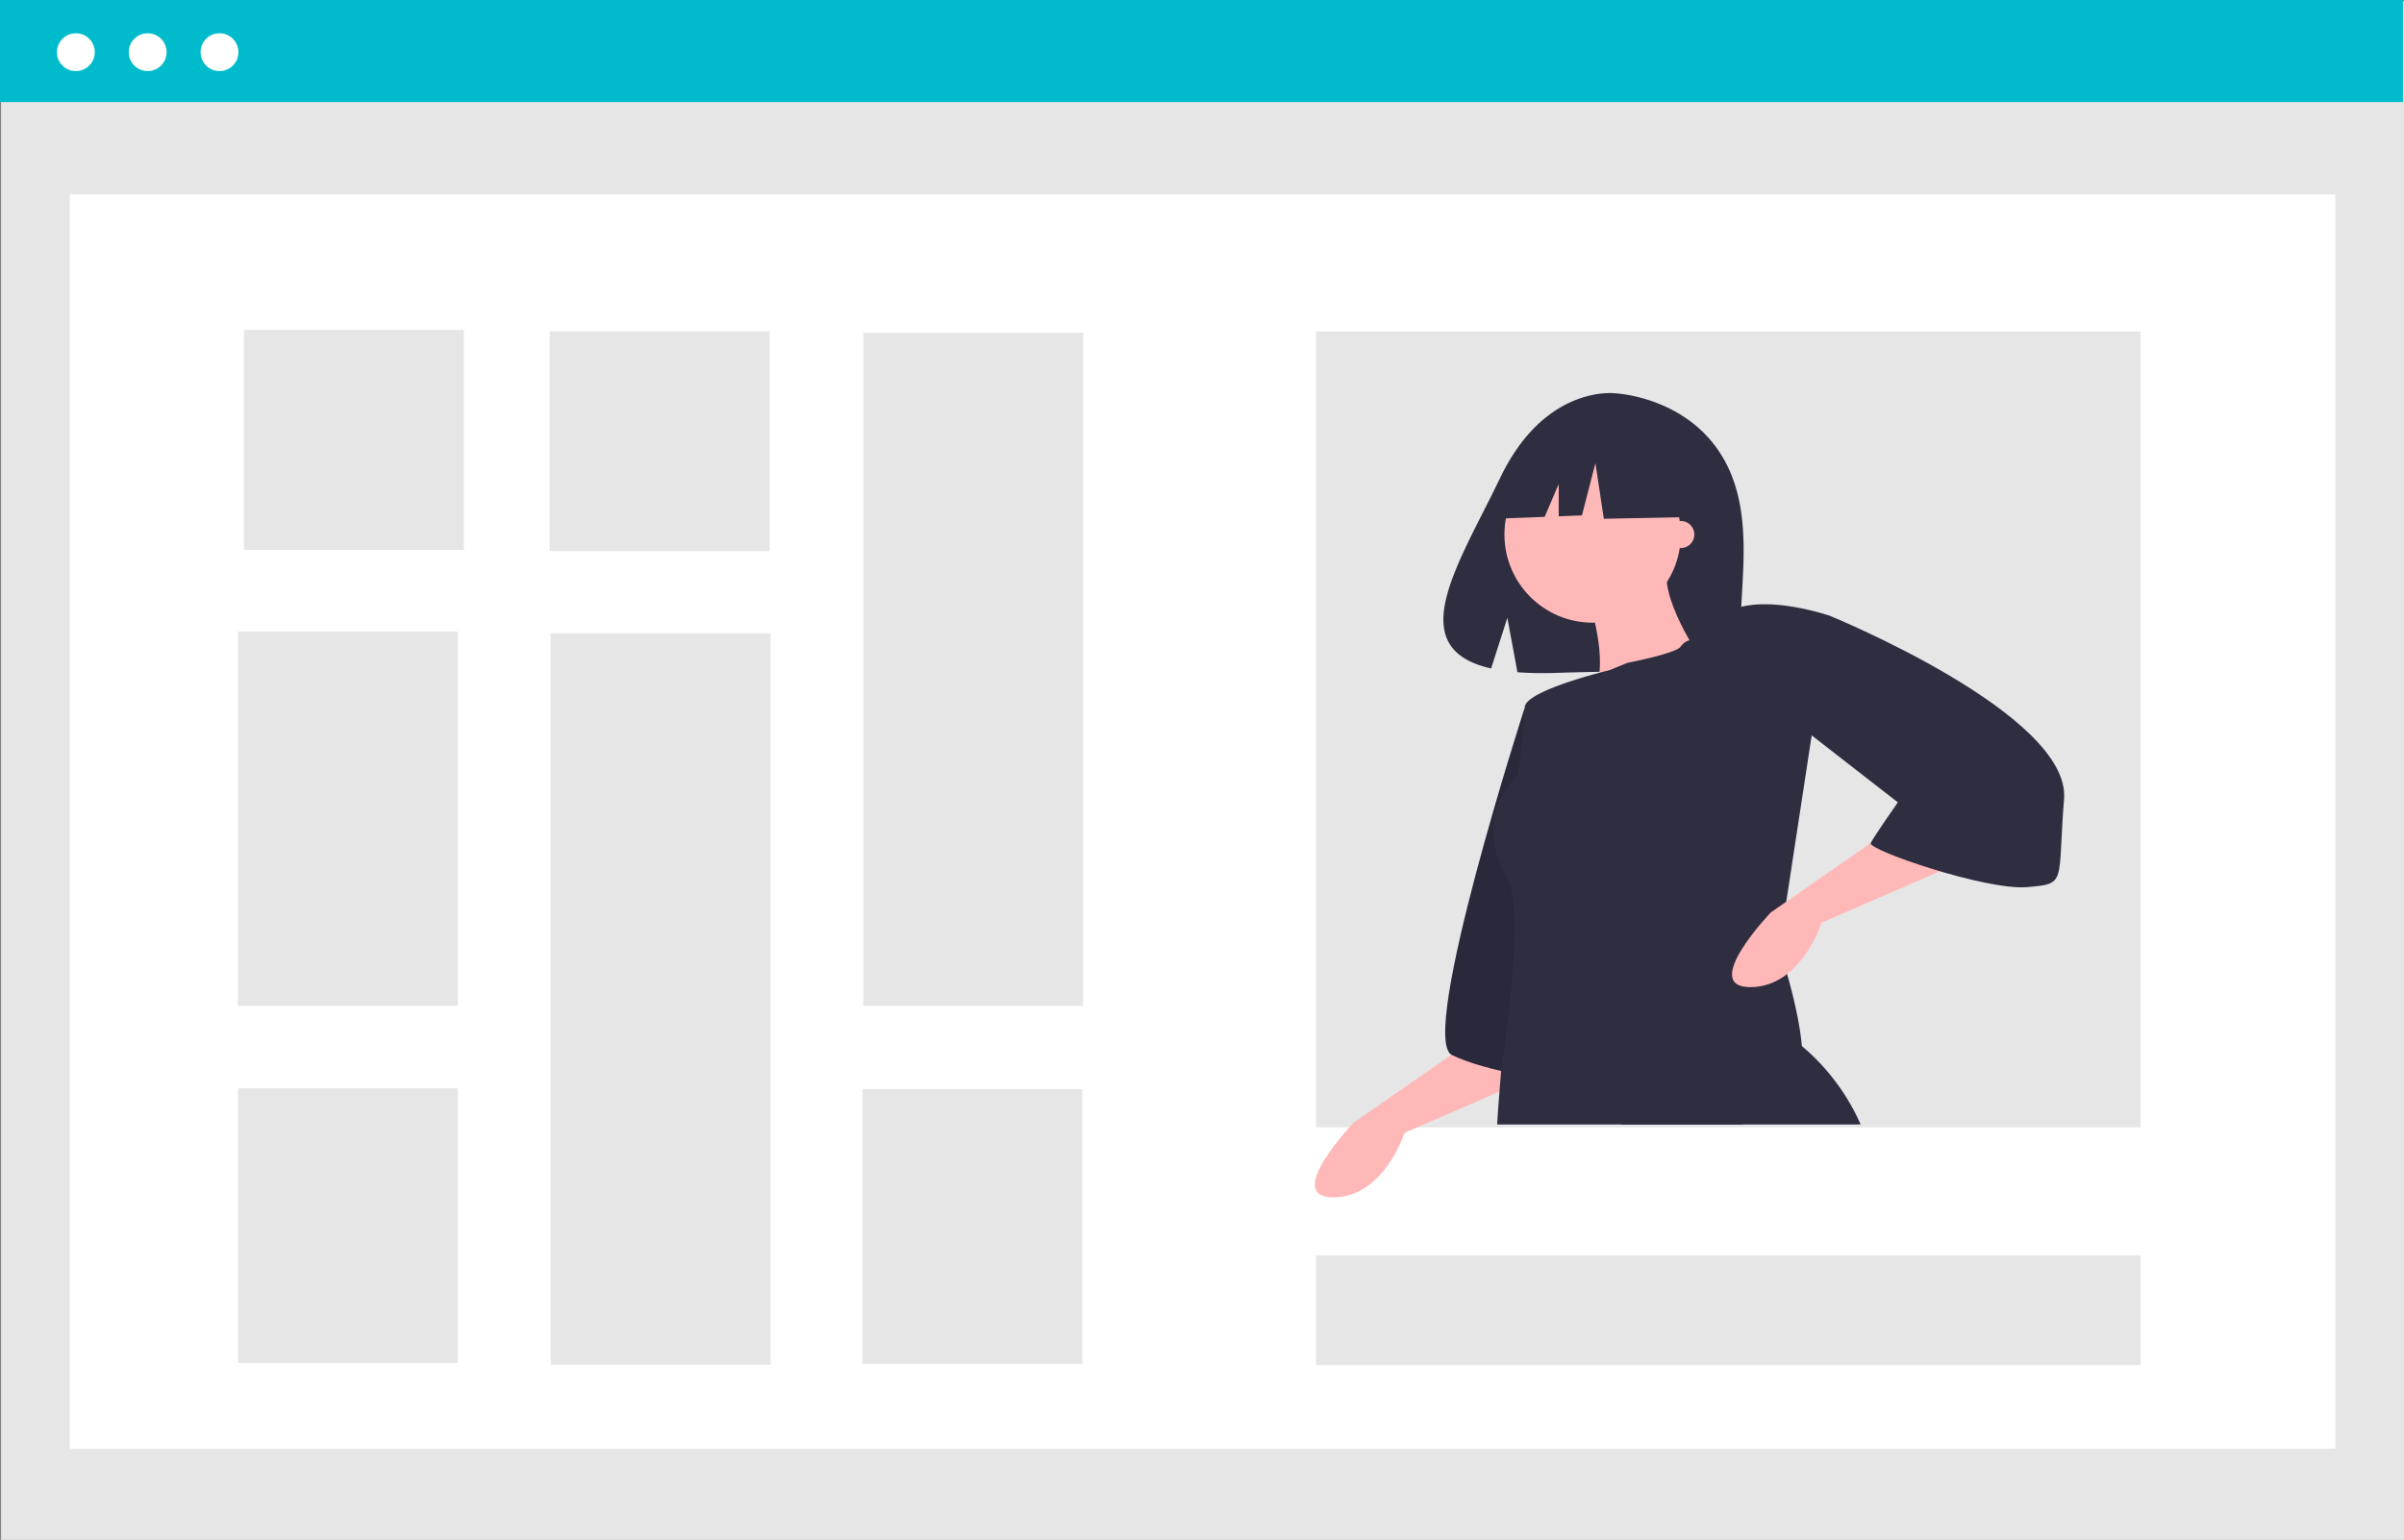
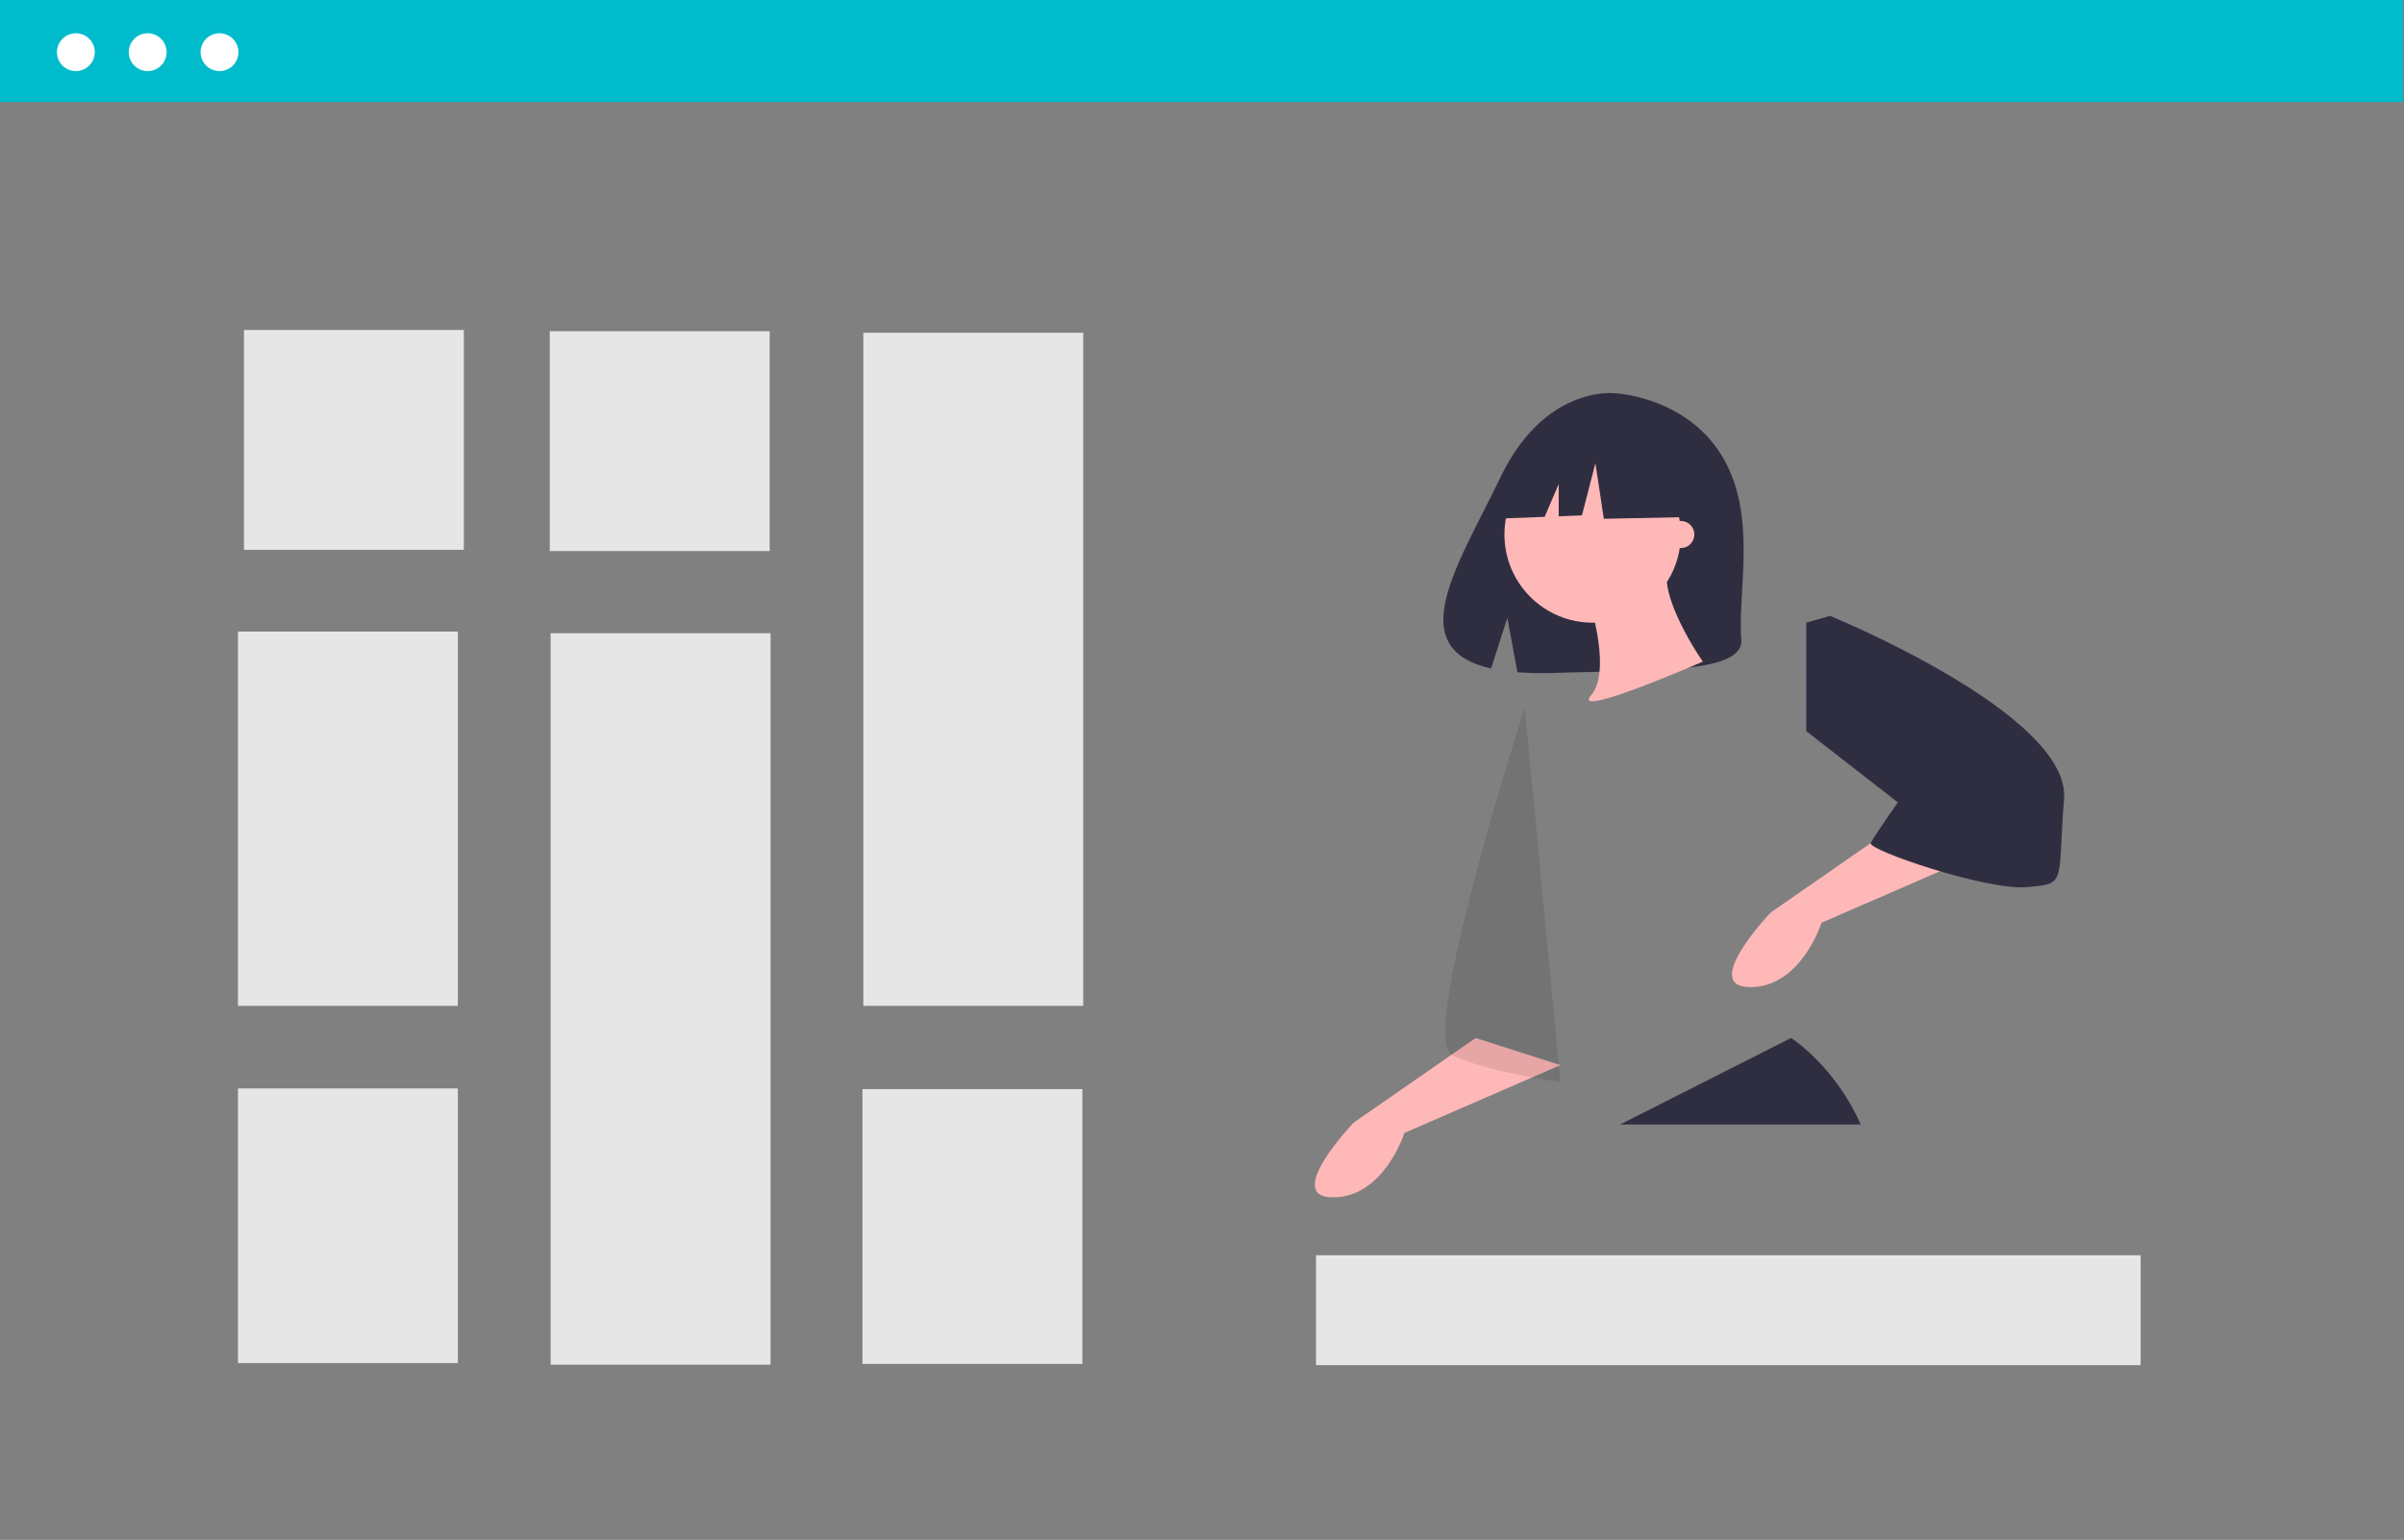
<svg xmlns="http://www.w3.org/2000/svg" xmlns:xlink="http://www.w3.org/1999/xlink" width="856.363" height="548.704" viewBox="0 0 856.363 548.704">
  <rect x="0" y="0" width="856.363" height="548.704" fill="#808080" stroke="none" />
  <style>
		#hand{
			transform-origin: 604px 274px;
			animation: rotate 7000ms linear 0ms infinite forwards;
		}
		#face{
			transform-origin: 604px 274px;
			animation: rotate 13000ms linear 0ms infinite forwards;
		}
		@keyframes rotate{
			0%,
			75%{
				transform: rotate(0deg)
			}

			25%,
			50%{
				transform: rotate(5deg)
			}
		}
	</style>
-   <rect id="aea5e876-5b18-4677-ac52-565f186c2754" x="0.366" y="0.485" width="855.997" height="548.219" fill="#e6e6e6" />
-   <rect id="aeed2be9-3178-4cee-b478-9db2d7f97a20" x="24.843" y="69.246" width="807.043" height="447.026" fill="#fff" />
  <rect id="b3ae8885-9a9e-4403-9d49-07bff8102aa7" width="855.997" height="36.366" fill="#00bbcb" />
-   <rect id="b27f3643-394f-4790-b443-091b1b383c54" x="468.794" y="118.164" width="293.762" height="283.55" fill="#e6e6e6" />
  <circle id="e395ce2b-339a-464a-b2a8-2798fb0dfcd4" cx="27.024" cy="18.592" r="6.74" fill="#fff" />
  <circle id="ba9fbbde-097d-4714-9aa4-a15d83836bc3" cx="52.608" cy="18.592" r="6.74" fill="#fff" />
  <circle id="ab9aef1c-a9cb-4a01-bb5b-9a91a857f5fb" cx="78.192" cy="18.592" r="6.74" fill="#fff" />
  <rect id="one" x="86.904" y="117.581" width="78.336" height="78.336" fill="#e6e6e6" />
  <rect id="two" x="195.841" y="118.03" width="78.336" height="78.336" fill="#e6e6e6" />
  <rect id="three" x="307.537" y="118.565" width="78.336" height="239.85" fill="#e6e6e6" />
  <rect id="four" x="84.767" y="225.054" width="78.336" height="133.362" fill="#e6e6e6" />
  <rect id="five" x="196.152" y="225.635" width="78.336" height="260.658" fill="#e6e6e6" />
  <rect id="six" x="84.767" y="387.847" width="78.336" height="97.865" fill="#e6e6e6" />
  <rect id="seven" x="307.226" y="388.086" width="78.336" height="97.921" fill="#e6e6e6" />
  <animate attributeType="CSS" calcMode="spline" keyTimes="0; 1" keySplines=".25 .1 .25 1" fill="freeze" dur="1000ms" attributeName="fill" to="#00bcbc" xlink:href="#one" id="one-on" begin="0s; four-off.begin + 300ms" />
  <animate attributeType="CSS" calcMode="spline" keyTimes="0; 1" keySplines=".25 .1 .25 1" fill="freeze" dur="1000ms" attributeName="fill" to="#e6e6e6" xlink:href="#one" id="one-off" begin="one-on.begin + 5s" />
  <animate attributeType="CSS" calcMode="spline" keyTimes="0; 1" keySplines=".25 .1 .25 1" fill="freeze" dur="1000ms" attributeName="fill" to="#00bcbc" xlink:href="#two" id="two-on" begin="six-off.begin + 300ms" />
  <animate attributeType="CSS" calcMode="spline" keyTimes="0; 1" keySplines=".25 .1 .25 1" fill="freeze" dur="1000ms" attributeName="fill" to="#e6e6e6" xlink:href="#two" id="two-off" begin="two-on.begin + 5s" />
  <animate attributeType="CSS" calcMode="spline" keyTimes="0; 1" keySplines=".25 .1 .25 1" fill="freeze" dur="1000ms" attributeName="fill" to="#00bcbc" xlink:href="#three" id="three-on" begin="seven-off.begin + 300ms" />
  <animate attributeType="CSS" calcMode="spline" keyTimes="0; 1" keySplines=".25 .1 .25 1" fill="freeze" dur="1000ms" attributeName="fill" to="#e6e6e6" xlink:href="#three" id="three-off" begin="three-on.begin + 5s" />
  <animate attributeType="CSS" calcMode="spline" keyTimes="0; 1" keySplines=".25 .1 .25 1" fill="freeze" dur="1000ms" attributeName="fill" to="#00bcbc" xlink:href="#four" id="four-on" begin="two-off.begin + 300ms" />
  <animate attributeType="CSS" calcMode="spline" keyTimes="0; 1" keySplines=".25 .1 .25 1" fill="freeze" dur="1000ms" attributeName="fill" to="#e6e6e6" xlink:href="#four" id="four-off" begin="four-on.begin + 5s" />
  <animate attributeType="CSS" calcMode="spline" keyTimes="0; 1" keySplines=".25 .1 .25 1" fill="freeze" dur="1000ms" attributeName="fill" to="#00bcbc" xlink:href="#five" id="five-on" begin="one-off.begin + 300ms" />
  <animate attributeType="CSS" calcMode="spline" keyTimes="0; 1" keySplines=".25 .1 .25 1" fill="freeze" dur="1000ms" attributeName="fill" to="#e6e6e6" xlink:href="#five" id="five-off" begin="five-on.begin + 5s" />
  <animate attributeType="CSS" calcMode="spline" keyTimes="0; 1" keySplines=".25 .1 .25 1" fill="freeze" dur="1000ms" attributeName="fill" to="#00bcbc" xlink:href="#six" id="six-on" begin="three-off.begin + 300ms" />
  <animate attributeType="CSS" calcMode="spline" keyTimes="0; 1" keySplines=".25 .1 .25 1" fill="freeze" dur="1000ms" attributeName="fill" to="#e6e6e6" xlink:href="#six" id="six-off" begin="six-on.begin + 5s" />
  <animate attributeType="CSS" calcMode="spline" keyTimes="0; 1" keySplines=".25 .1 .25 1" fill="freeze" dur="1000ms" attributeName="fill" to="#00bcbc" xlink:href="#seven" id="seven-on" begin="five-off.begin + 300ms" />
  <animate attributeType="CSS" calcMode="spline" keyTimes="0; 1" keySplines=".25 .1 .25 1" fill="freeze" dur="1000ms" attributeName="fill" to="#e6e6e6" xlink:href="#seven" id="seven-off" begin="seven-on.begin + 5s" />
  <g id="face">
    <path id="b03a159e-94f4-480c-9a5d-9f23eb0385fc-1892" d="M785.508,338.6c-12.9-21.792-38.412-22.807-38.412-22.807s-24.863-3.179-40.813,30.009c-14.866,30.935-35.384,60.8-3.3,68.044l5.795-18.036,3.589,19.378a125.538,125.538,0,0,0,13.726.235c34.356-1.109,67.074.325,66.021-12C790.709,387.031,797.917,359.567,785.508,338.6Z" transform="translate(-171.819 -175.648)" fill="#2f2e41" />
    <circle id="b052f10f-e5c3-45aa-968a-35c6c5894796" cx="598.741" cy="190.466" r="4.833" fill="#ffb8b8" />
    <circle id="e1ba790b-7394-4885-ab4c-2c84c77f3e7f" cx="567.328" cy="190.465" r="31.412" fill="#ffb8b8" />
    <path id="faae9d8a-2ade-475e-8bc6-8f0e7b87a797-1900" d="M771.349,336.499l-25.208-13.2-15.81,2.45a28.274,28.274,0,0,0-23.24,21.7l-2.96,13.058,17.929-.69,5.009-11.687v11.494l8.273-.318,4.8-18.606,3,19.806,29.409-.6Z" transform="translate(-171.819 -175.648)" fill="#2f2e41" />
  </g>
  <g id="hand">
    <path id="edc5401e-f5b9-4166-9a45-6d9296a0e0c2-1893" d="M697.465,545.527l-43.494,30.2s-25.372,26.58-7.249,26.58,25.372-22.955,25.372-22.955l55.576-24.163Z" transform="translate(-171.819 -175.648)" fill="#ffb8b8" />
-     <path id="a1145783-9ad9-4920-9c36-7da703d314d6-1894" d="M714.982,427.731s-38.057,117.8-25.976,123.838,38.661,9.665,38.661,9.665Z" transform="translate(-171.819 -175.648)" fill="#2f2e41" />
+     <path id="a1145783-9ad9-4920-9c36-7da703d314d6-1894" d="M714.982,427.731Z" transform="translate(-171.819 -175.648)" fill="#2f2e41" />
  </g>
  <path id="a69c490e-693f-4e62-8a32-5b49f335d225-1895" d="M714.982,427.731s-38.057,117.8-25.976,123.838,38.661,9.665,38.661,9.665Z" transform="translate(-171.819 -175.648)" opacity="0.1" style="isolation:isolate" />
  <path id="e424da1a-71ea-46da-8962-7b7b116f82e2-1896" d="M834.628,576.339h-85.672l60.868-30.808a38.797,38.797,0,0,1,3.854,2.851A77.279,77.279,0,0,1,834.628,576.339Z" transform="translate(-171.819 -175.648)" fill="#2f2e41" />
  <path id="f3be7be2-223c-4c9b-8b5e-90f6ae9f04e0-1897" d="M738.543,392.089s7.249,22.955,0,31.413,39.87-12.082,39.87-12.082-16.914-24.163-12.082-35.037Z" transform="translate(-171.819 -175.648)" fill="#ffb8b8" />
-   <path id="b8fe7dc2-df95-4ac5-a3bc-1c8e36bb8e76-1898" d="M808.131,496.971l-2.537,16.54s1.281,3.757,2.839,9.231c2.03,7.14,4.531,17.2,5.243,25.637.737,8.554-.375,15.44-5.666,15.875-7.587.628-11.538,5.231-15.477,12.082h-87.4c.23-3.769.507-7.684.834-11.707q.272-3.625.6-7.346c.242-2.851,8.8-56.409,2.368-67.935-13.286-23.8,3.625-37.453,3.625-37.453s2.416-18.123,2.416-24.163c0-4.736,18.557-10.209,26.58-12.36.52-.133.979-.266,1.4-.362,1.389-.362,2.223-.568,2.223-.568l6.343-2.6s17.82-3.443,19.029-5.86a6.139,6.139,0,0,1,3.093-2.2c2.549-1.087,5.8-1.861,6.573-2.634a30.801,30.801,0,0,0,2.984-4.06,16.148,16.148,0,0,1,8.892-5.2c12.976-3.274,31.618,3.214,31.618,3.214l-6.524,42.588Z" transform="translate(-171.819 -175.648)" fill="#2f2e41" />
  <path id="b7b1d332-0442-4c4a-aa9d-2d666bd52d71-1899" d="M846.07,470.621l-43.494,30.2s-25.372,26.58-7.249,26.58,25.366-22.951,25.366-22.951l55.576-24.163Z" transform="translate(-171.819 -175.648)" fill="#ffb8b8" />
  <path id="ba178fc8-375d-4438-9c01-c19893b0df8a-1901" d="M815.261,397.526l8.457-2.416s85.78,35.037,83.364,65.241,1.208,30.2-13.29,31.412-56.78-13.29-55.58-15.706,9.665-14.5,9.665-14.5l-32.621-25.372Z" transform="translate(-171.819 -175.648)" fill="#2f2e41" />
  <rect id="aa772a43-ca79-434e-998e-525da0608a2b" x="468.794" y="447.288" width="293.762" height="39.168" fill="#e6e6e6" />
</svg>